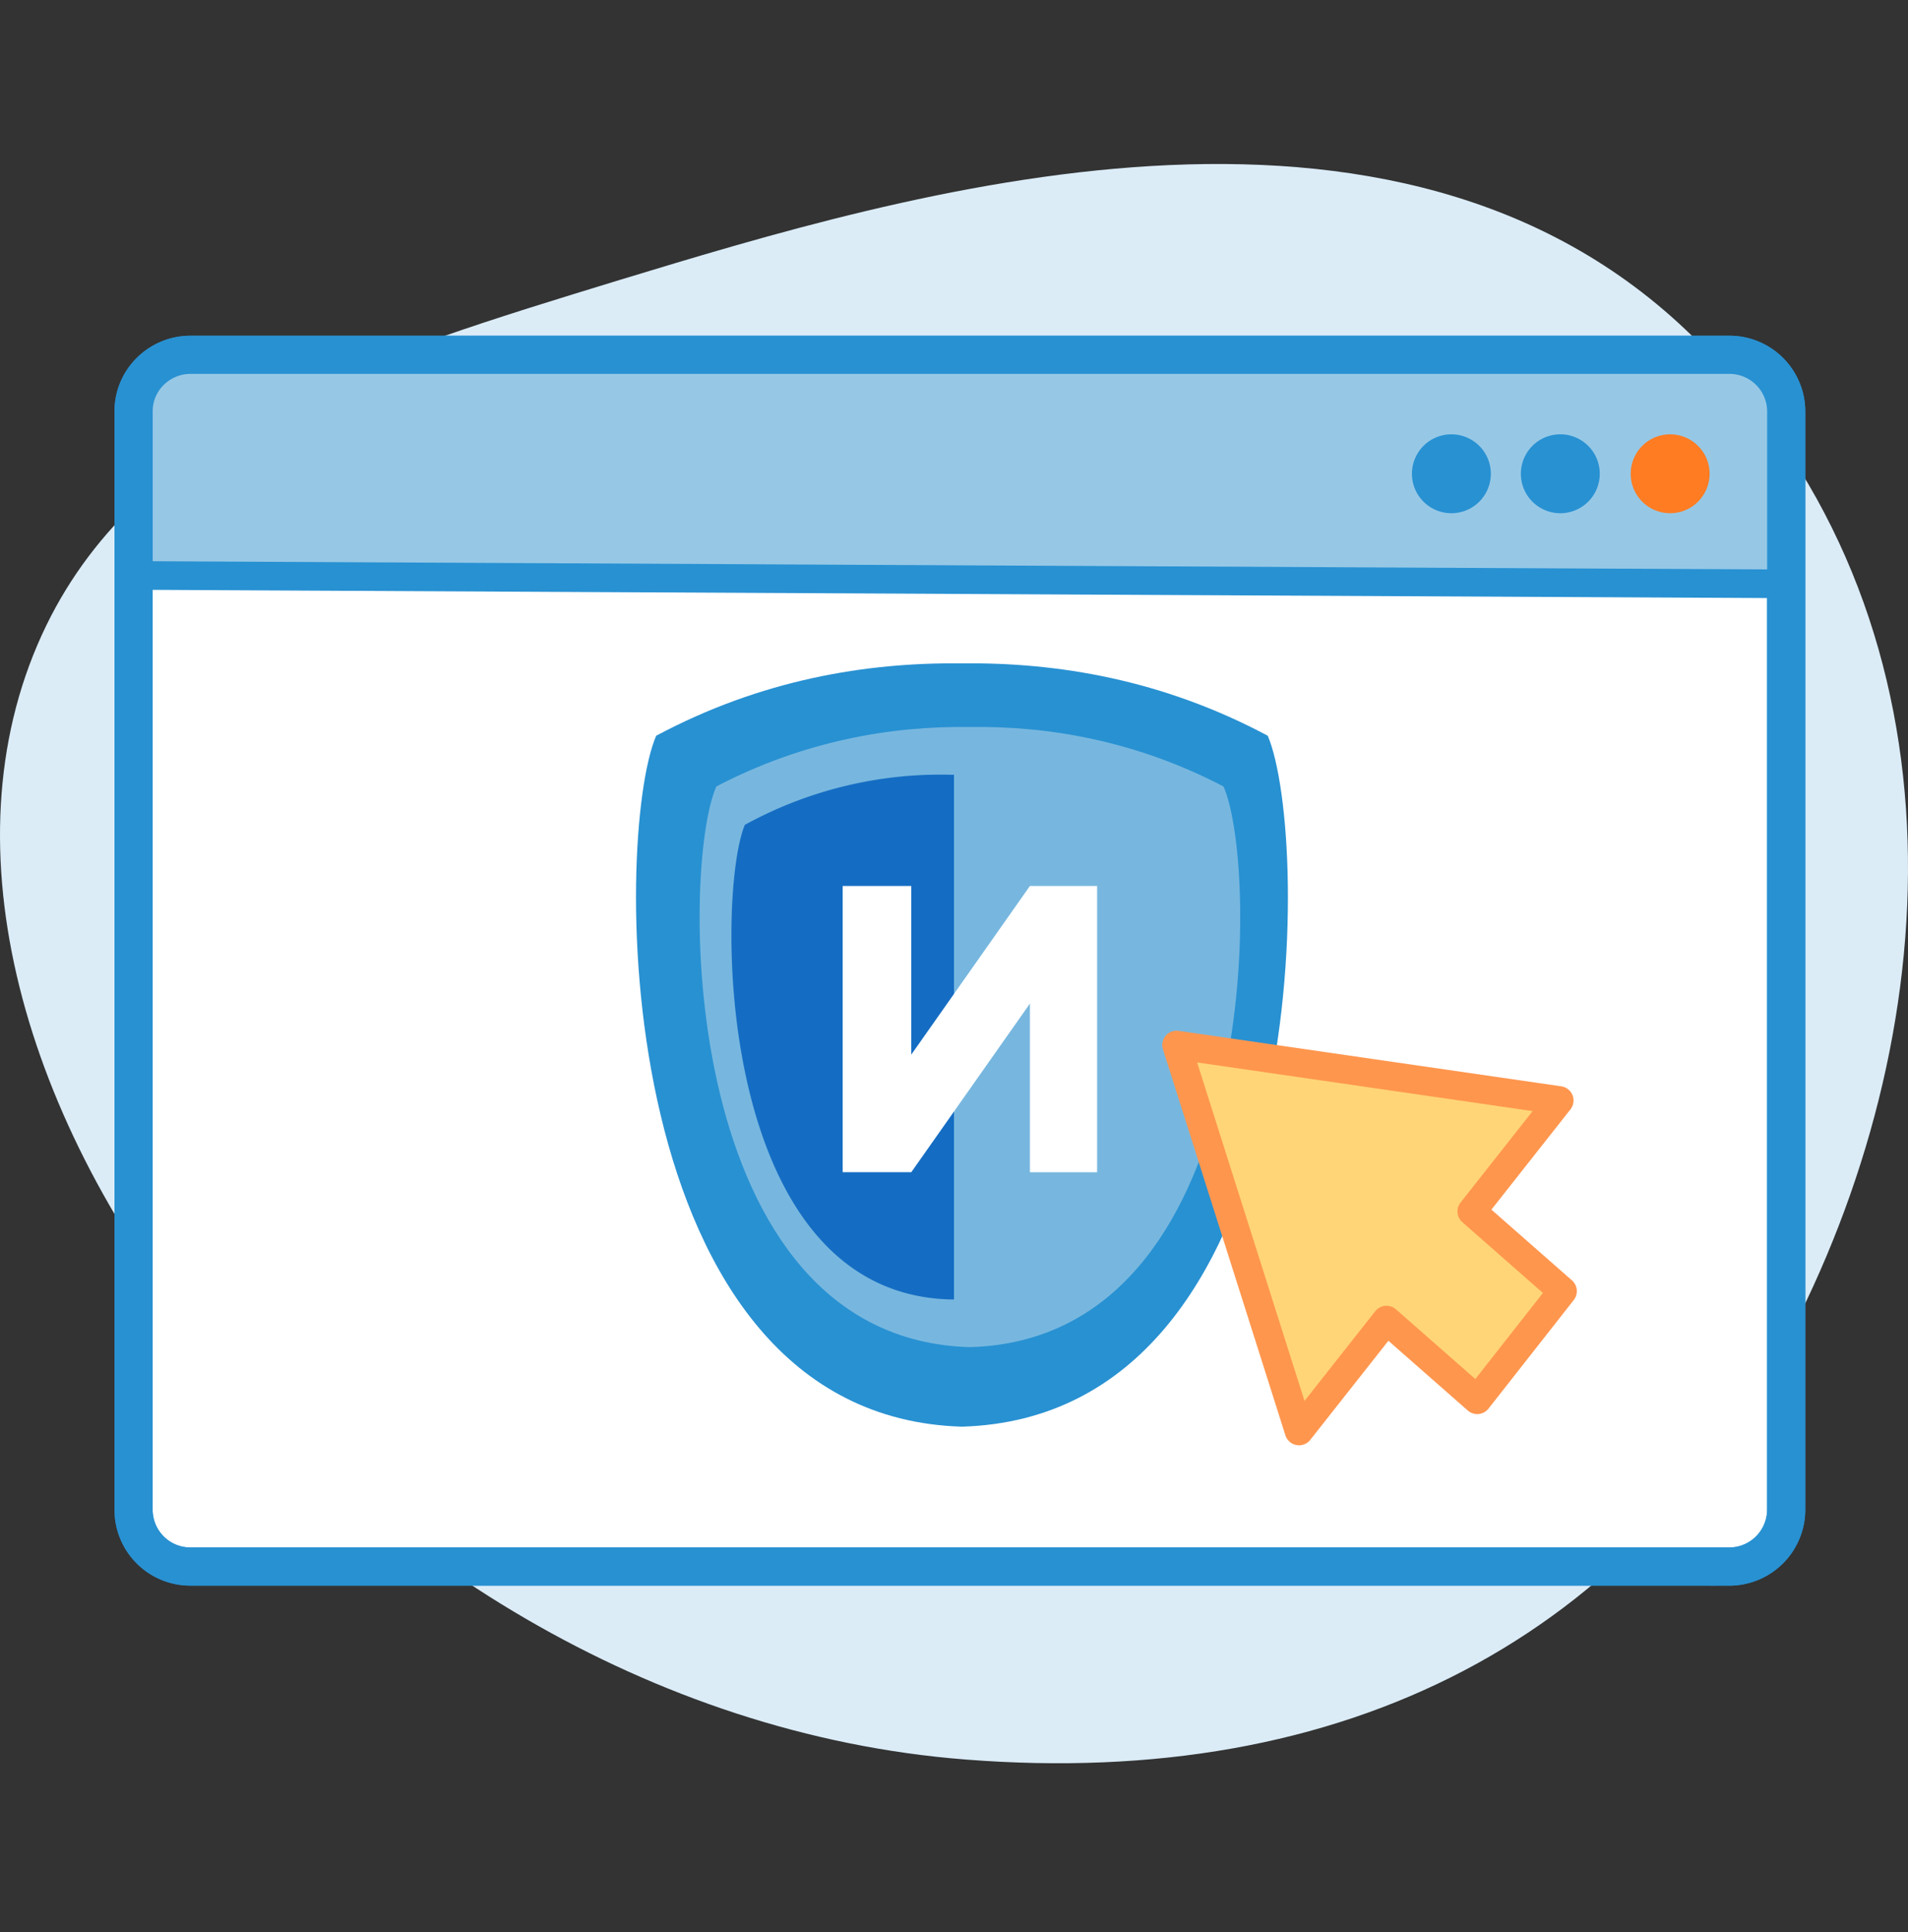
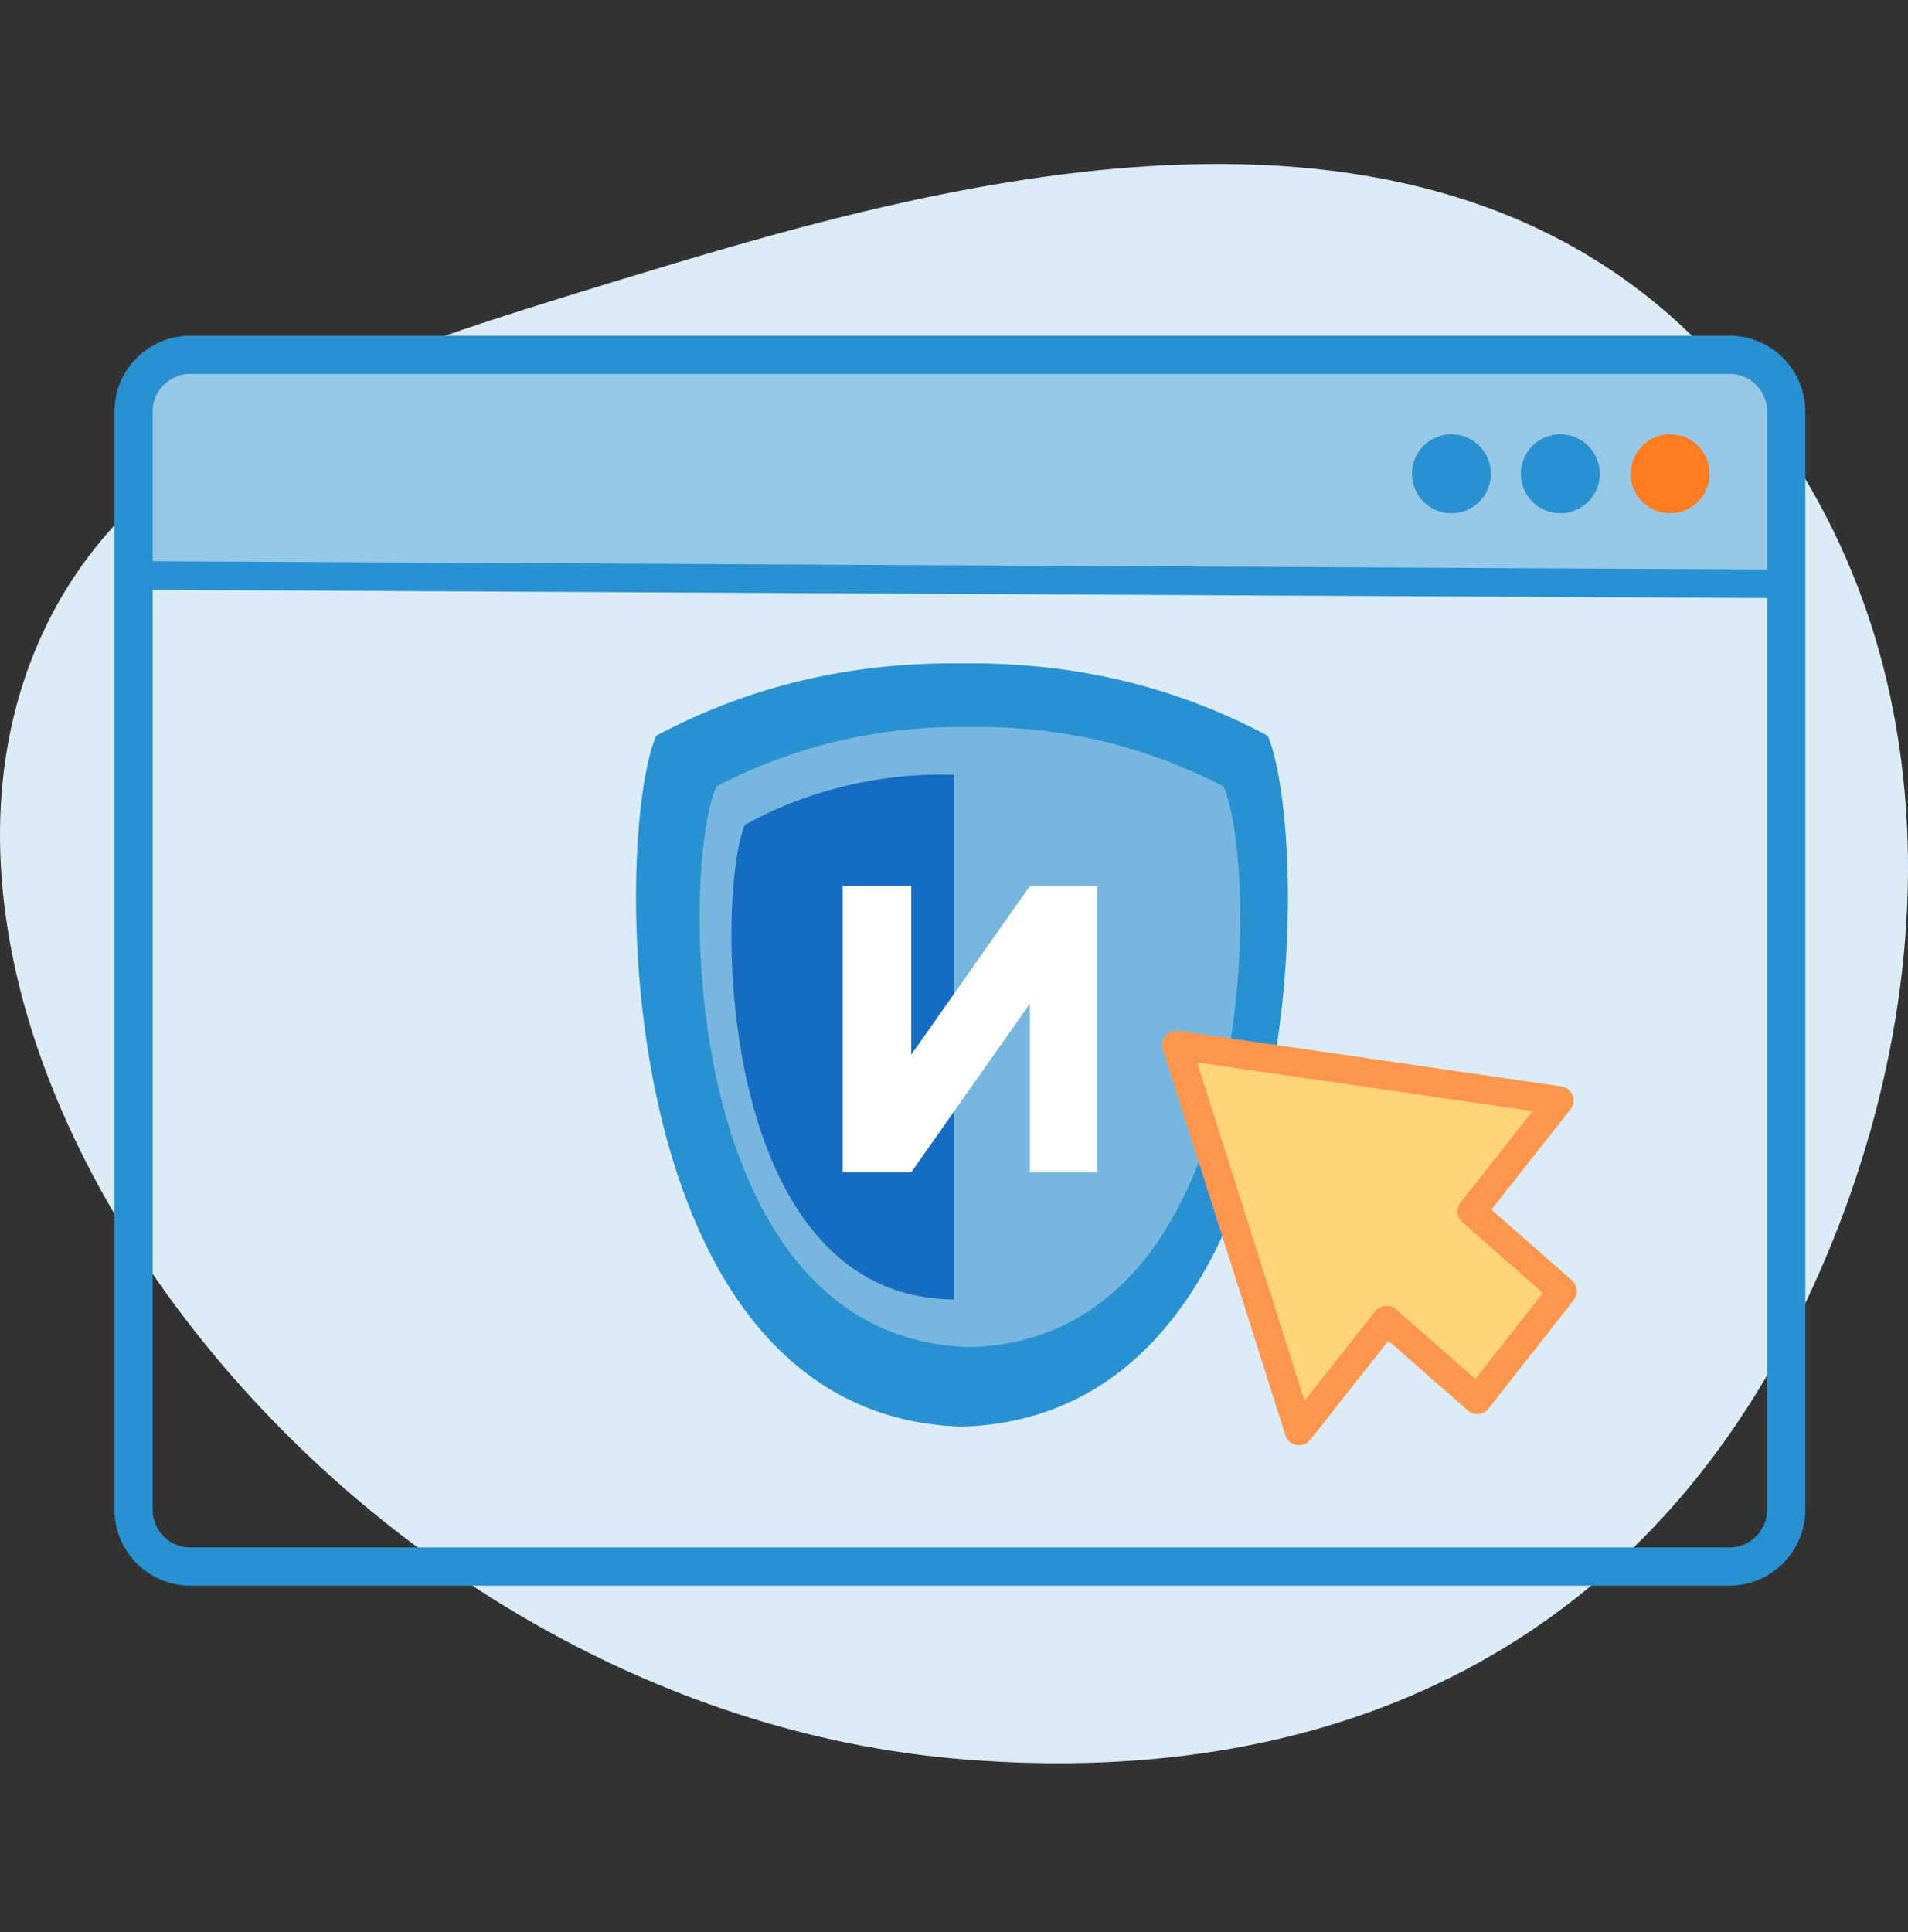
<svg xmlns="http://www.w3.org/2000/svg" fill="none" viewBox="0 0 80 81">
  <rect x="0" y="0" width="80" height="81" fill="#333333" stroke="none" />
  <g clip-path="url(#a)">
    <path fill="#DBECF7" d="M75.429 55.18c6.507-13.172 6.944-29.934-4.474-41.09C58.445 1.864 38 8.085 25.995 11.732 15.624 14.906 6.347 17.738 2.15 25.804c-9.068 17.505 11.852 45.899 38.34 47.958 15.827 1.244 28.22-4.982 34.938-18.582Z" />
-     <path fill="#fff" stroke="#2891D2" stroke-miterlimit="10" stroke-width="1.6" d="M72.505 65.672H7.986A2.38 2.38 0 0 1 5.6 63.306V17.241c0-1.316 1.082-2.367 2.386-2.367h64.52a2.38 2.38 0 0 1 2.386 2.367V63.26a2.39 2.39 0 0 1-2.387 2.413Z" />
    <path fill="#96C8E6" d="M6 15.141h68.667v9.333H6z" />
    <path stroke="#2891D2" stroke-linecap="round" stroke-linejoin="round" stroke-miterlimit="10" stroke-width="1.2" d="m5.812 24.124 68.855.35" />
    <path fill="#2891D2" d="M60.855 21.515a1.654 1.654 0 1 0 0-3.308 1.654 1.654 0 0 0 0 3.308Zm4.567 0a1.654 1.654 0 1 0 0-3.308 1.654 1.654 0 0 0 0 3.308Z" />
    <path fill="#FF7C22" d="M70.027 21.515a1.654 1.654 0 1 0 0-3.308 1.654 1.654 0 0 0 0 3.308Z" />
    <path fill="#2891D2" d="M53.154 30.843c-4.4-2.348-8.802-3.082-12.82-3.033-4.019-.049-8.42.685-12.821 3.033-1.818 4.208-1.962 28.524 12.82 28.965 14.783-.44 14.64-24.708 12.822-28.965Z" />
    <path fill="#77B7DF" d="M51.3 32.97c-3.658-1.907-7.316-2.542-10.633-2.493-3.316-.049-6.974.586-10.632 2.492-1.512 3.42-1.61 23.163 10.632 23.505C52.91 56.132 52.812 36.39 51.3 32.97Z" />
    <path fill="#FFD577" stroke="#FF964E" stroke-linejoin="round" stroke-miterlimit="10" stroke-width="1.2" d="m49.333 43.808 5.134 16.181 3.667-4.65 3.805 3.342 1.788-2.277 1.788-2.277-3.805-3.343 3.667-4.65-16.044-2.326Z" />
    <path fill="#156DC3" d="M40 32.477h-.186a17.056 17.056 0 0 0-8.584 2.102c-1.212 2.884-1.306 19.602 8.584 19.895H40V32.477Z" />
    <path fill="#fff" d="M35.333 37.14v12h2.876l4.974-7.068v7.069H46v-12h-2.817l-4.974 7.07v-7.07h-2.876Z" />
    <path stroke="#2891D2" stroke-miterlimit="10" stroke-width="1.6" d="M72.507 65.672H7.987a2.38 2.38 0 0 1-2.385-2.367V17.241c0-1.316 1.082-2.367 2.386-2.367h64.52a2.38 2.38 0 0 1 2.386 2.367V63.26a2.39 2.39 0 0 1-2.387 2.413Z" />
  </g>
  <defs>
    <clipPath id="a">
      <path fill="#fff" d="M0 0h80v80H0z" transform="translate(0 .474)" />
    </clipPath>
  </defs>
</svg>